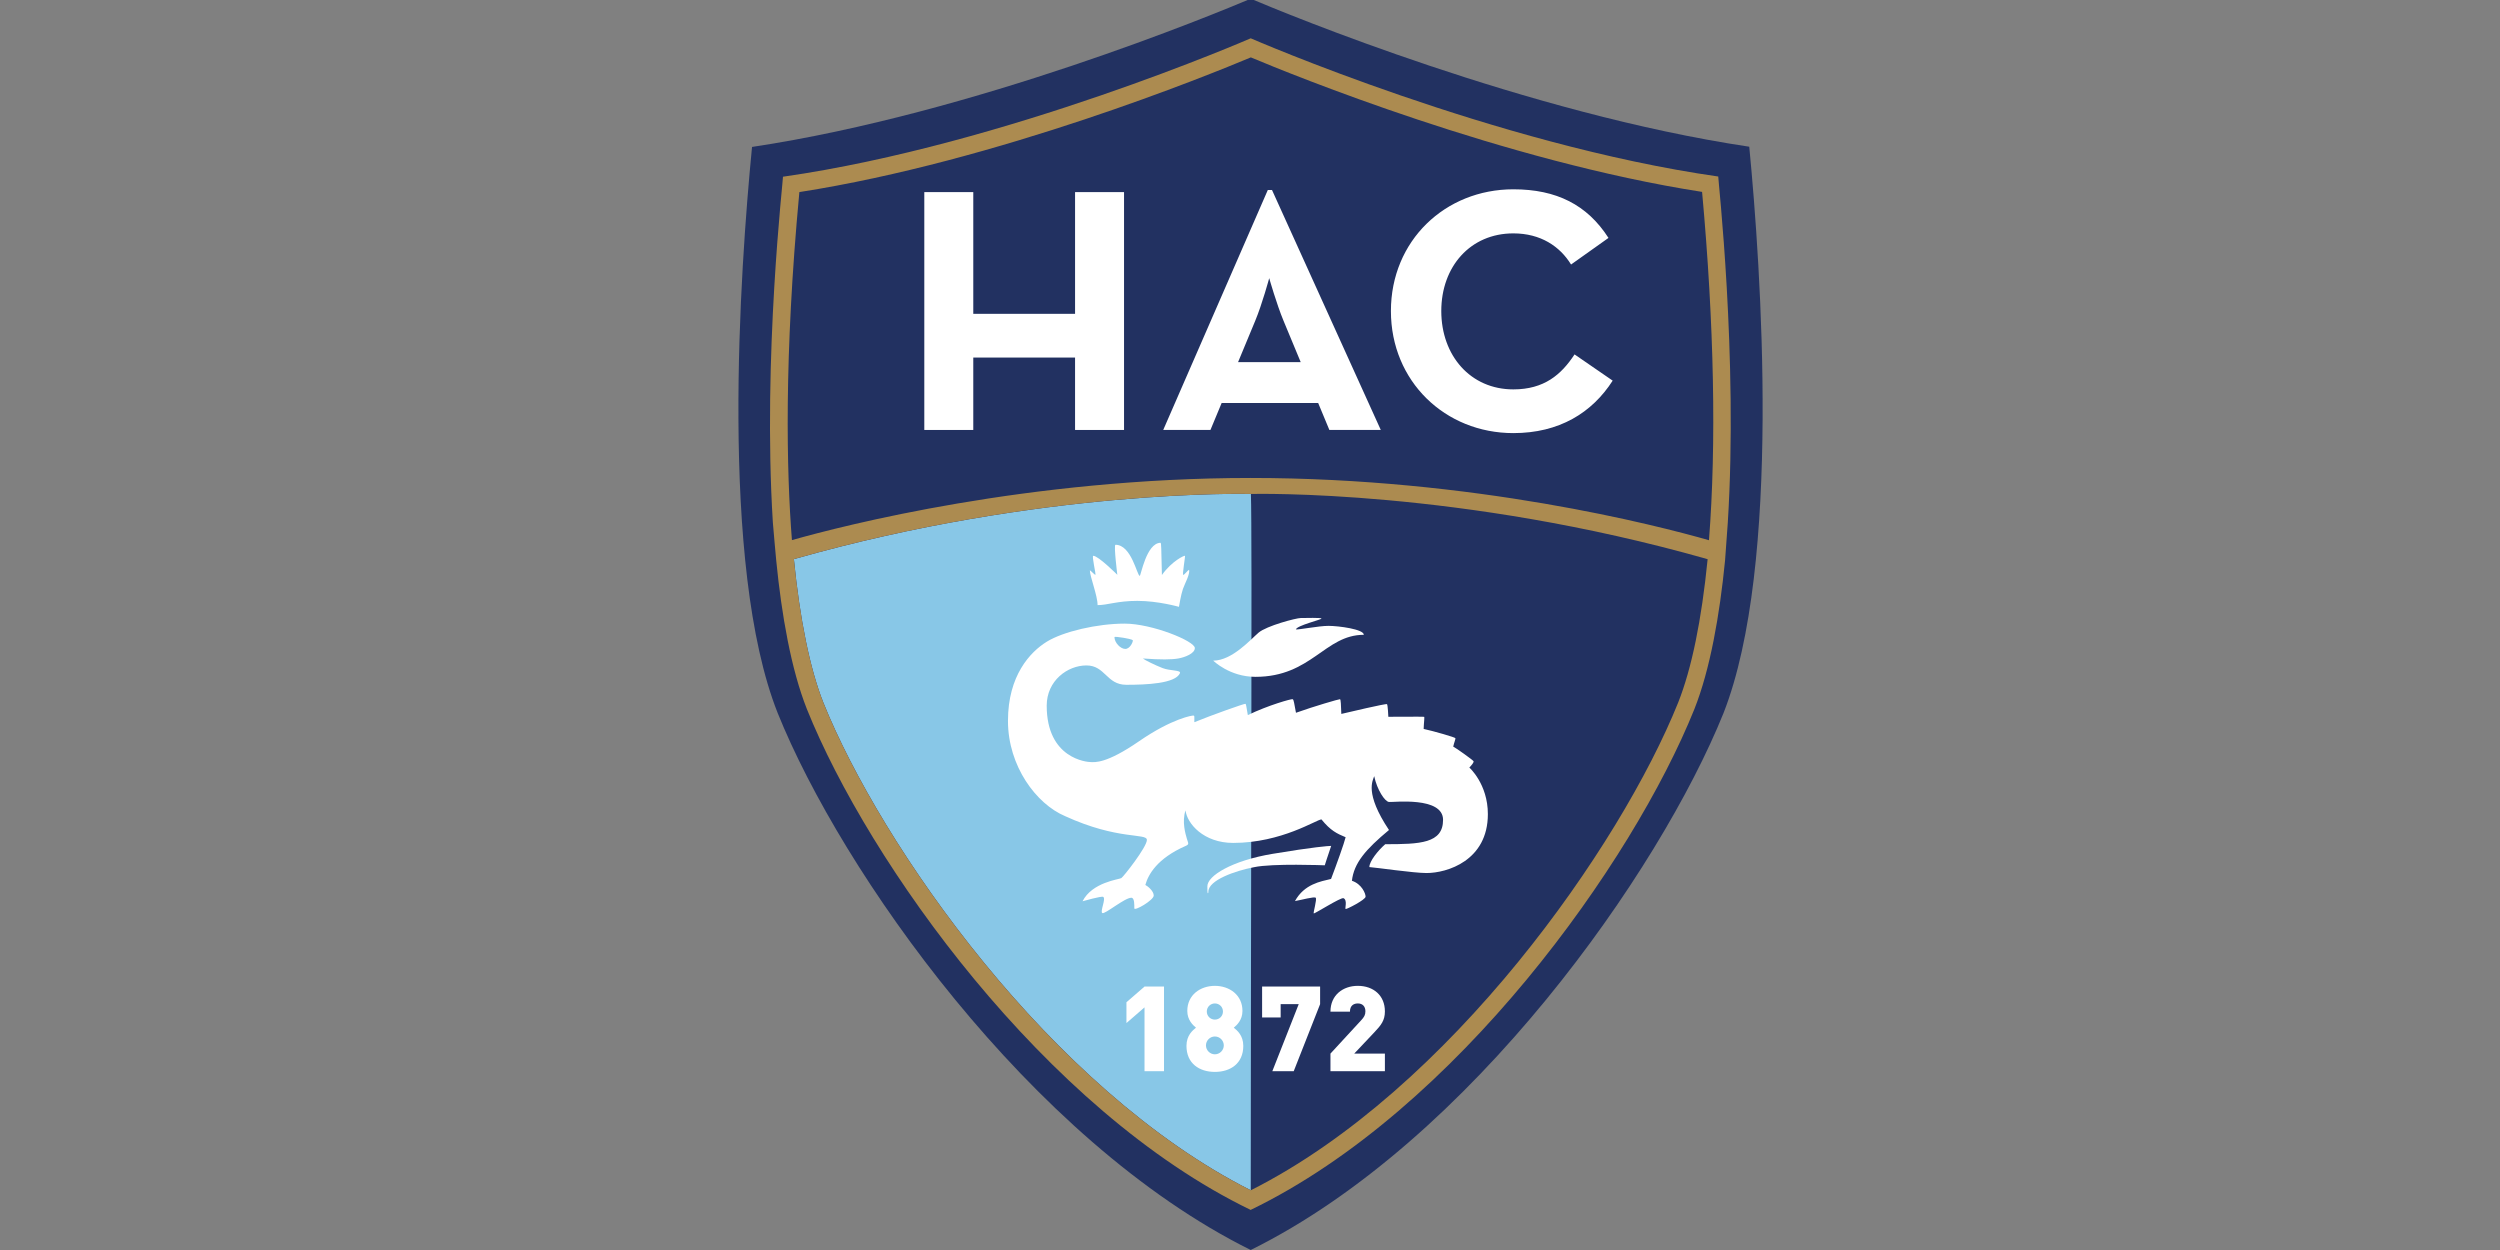
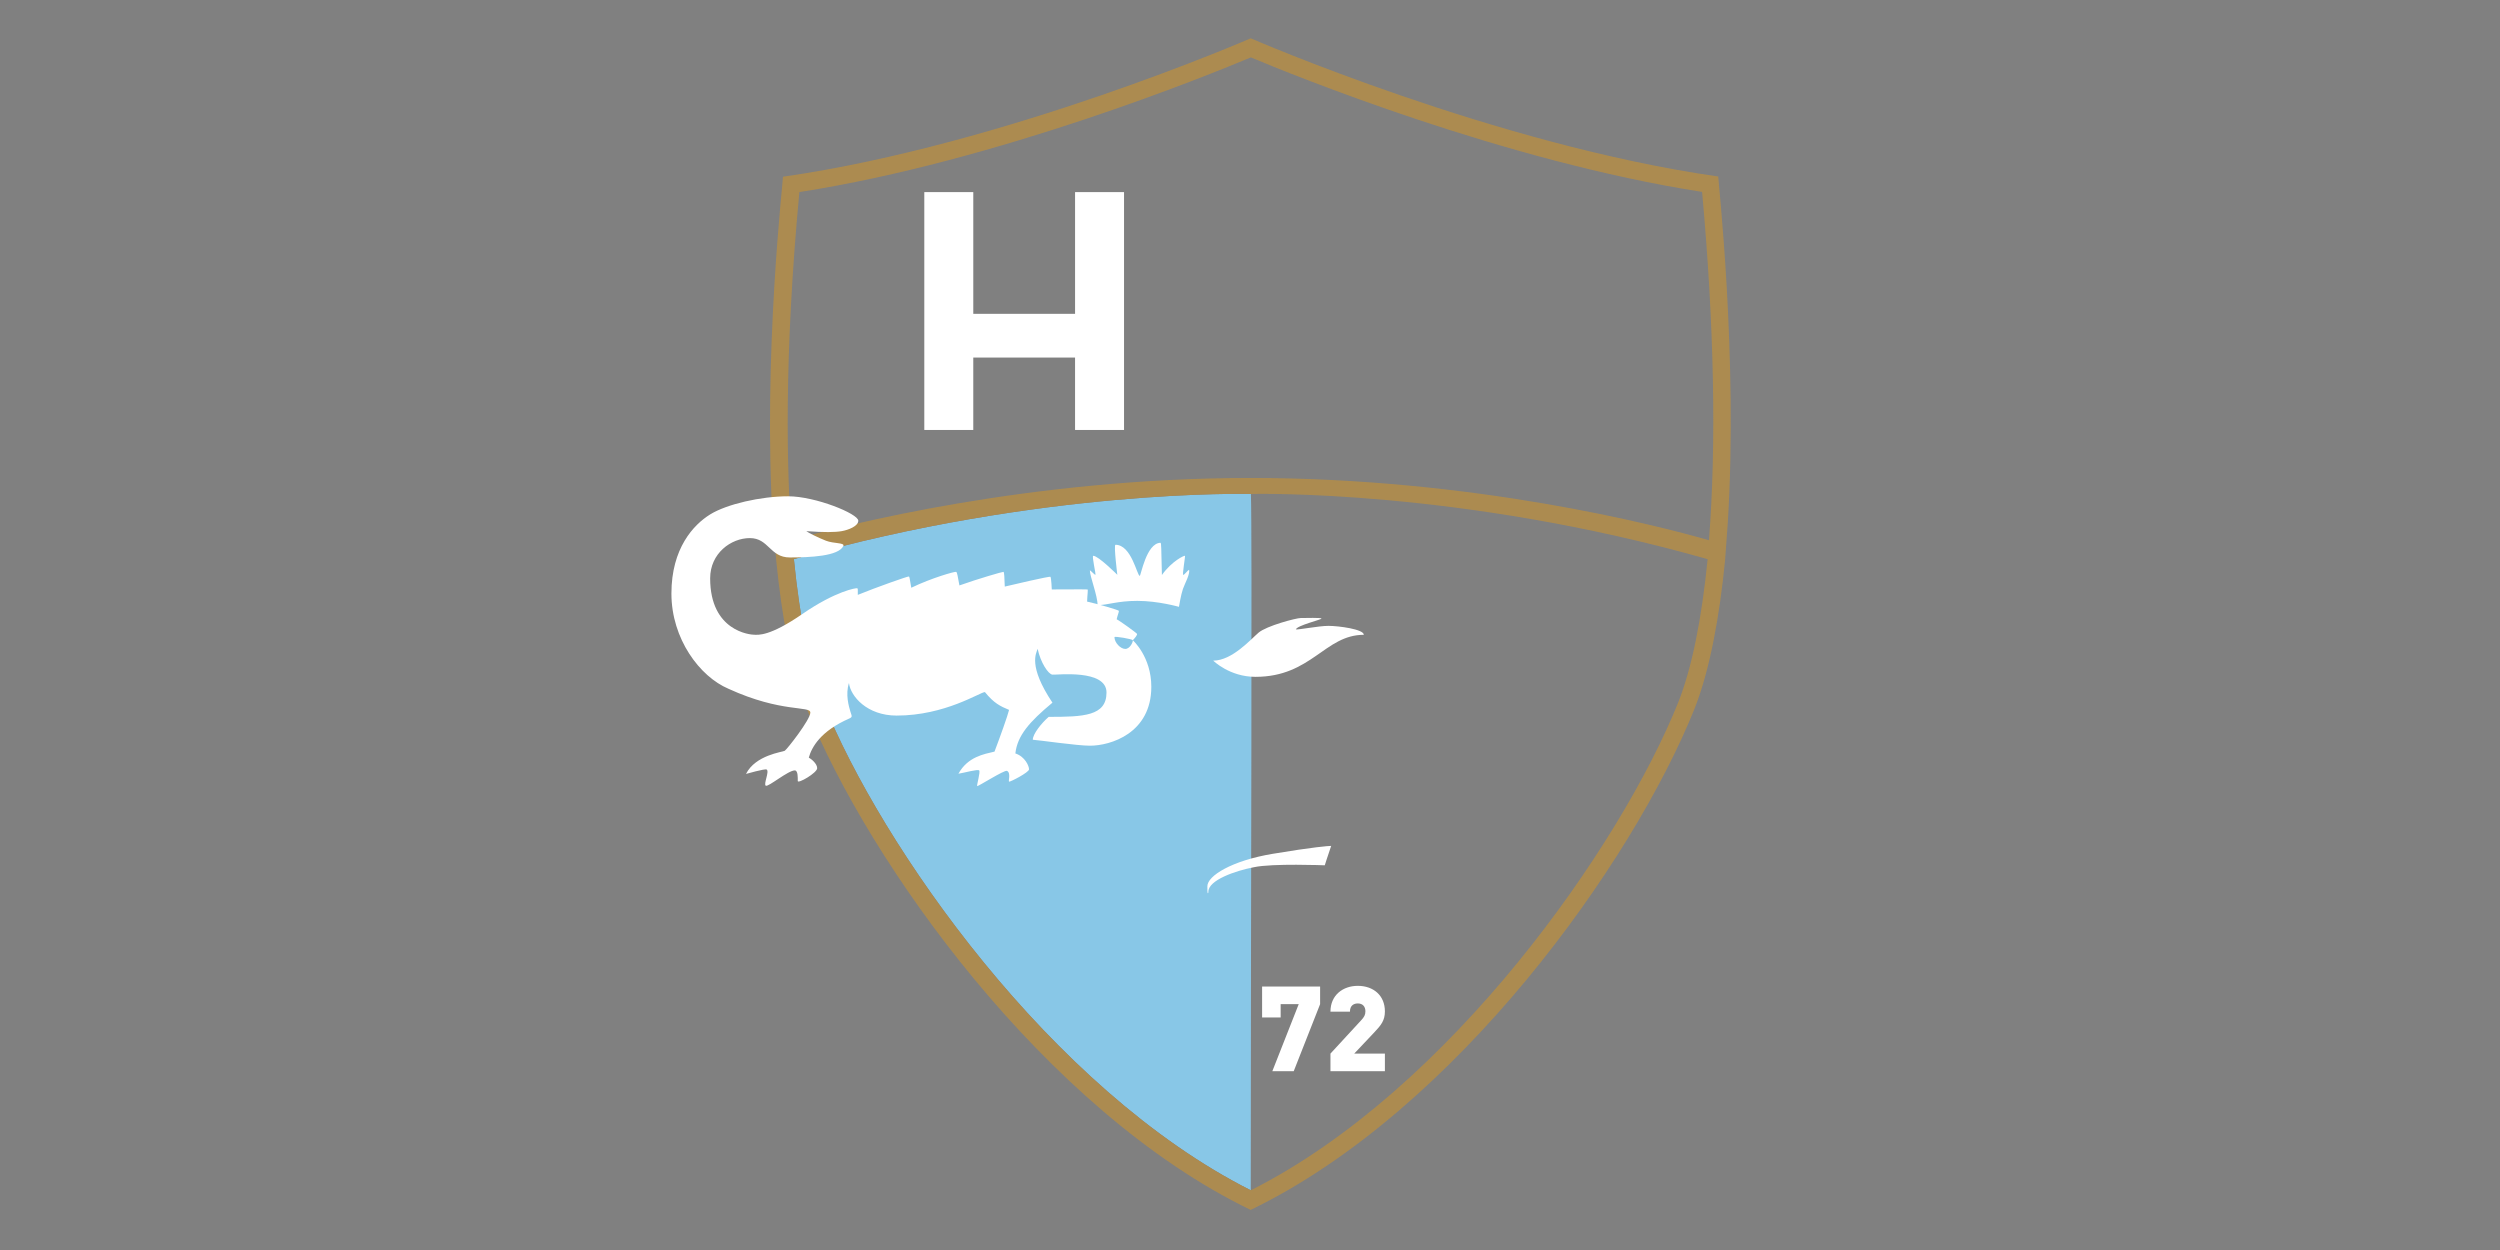
<svg xmlns="http://www.w3.org/2000/svg" xmlns:ns1="http://sodipodi.sourceforge.net/DTD/sodipodi-0.dtd" xmlns:ns2="http://www.inkscape.org/namespaces/inkscape" viewBox="0 0 460 230" height="230" width="460" xml:space="preserve" id="svg2" version="1.1" ns1:docname="LeHavre.svg" ns2:version="1.1 (c68e22c387, 2021-05-23)">
  <rect x="0" y="0" width="460" height="230" fill="#808080" stroke="none" />
  <ns1:namedview id="namedview21" pagecolor="#ffffff" bordercolor="#666666" borderopacity="1.0" ns2:pageshadow="2" ns2:pageopacity="0.0" ns2:pagecheckerboard="0" showgrid="false" ns2:zoom="0.51807035" ns2:cx="-113.88415" ns2:cy="504.7577" ns2:window-width="1920" ns2:window-height="1051" ns2:window-x="-9" ns2:window-y="-9" ns2:window-maximized="1" ns2:current-layer="svg2" />
  <defs id="defs6" />
  <g transform="matrix(0.369,0,0,-0.369,135.868,230)" id="g10">
    <g transform="scale(0.1)" id="g12">
-       <path id="path14" style="fill:#223161;fill-opacity:1;fill-rule:nonzero;stroke:none" d="m 5040.44,5501.47 c -1108.76,165.8 -2313.03,664.82 -2485.81,737.99 -173.06,-73.3 -1378.28,-572.74 -2486.704,-739.08 -0.137,-1.1 -0.27,-2.33 -0.34,-3.43 C 8.801,4894.75 -96.223,3414.39 195.84,2677.5 511.941,1891.69 1450.8,547.391 2554.63,0 c 1100.68,544.66 2039.81,1889.64 2357.42,2676.95 290.61,740.18 186.62,2221.5 128.52,2823.98 0,0.13 -0.13,0.41 -0.13,0.54" />
      <path id="path16" style="fill:#88c7e7;fill-opacity:1;fill-rule:nonzero;stroke:none" d="M 279.281,3445.77 276.633,3445 C 306.566,3143.37 357.297,2896.46 423.699,2729.16 710.594,2016.3 1557.83,800.398 2554.68,297.859 c 0.34,1429.541 7.91,3280.481 0.84,3472.101 l -0.76,-0.01 c -11.37,0.14 -1041.48,26.72 -2275.479,-324.18" />
-       <path id="path18" style="fill:#ffffff;fill-opacity:1;fill-rule:nonzero;stroke:none" d="m 1934.9,1235.4 v -103.73 l 90.09,78.24 V 891.621 h 97.21 v 422.019 h -97.21 l -90.09,-78.24" />
-       <path id="path20" style="fill:#ffffff;fill-opacity:1;fill-rule:nonzero;stroke:none" d="m 2375.87,975.789 c -24.29,0 -44.46,20.152 -44.46,44.441 0,24.3 20.17,44.47 44.46,44.47 24.3,0 44.46,-20.17 44.46,-44.47 0,-24.289 -20.16,-44.441 -44.46,-44.441 z m 0,253.671 c 22.52,0 40.3,-17.77 40.3,-40.29 0,-22.53 -17.78,-40.31 -40.3,-40.31 -22.52,0 -40.31,17.78 -40.31,40.31 0,22.52 17.79,40.29 40.31,40.29 z m 94.25,-120.9 c 14.81,12.44 43.26,37.93 43.26,83.57 0,80.02 -65.19,125.07 -137.51,125.07 -72.32,0 -137.51,-45.05 -137.51,-125.07 0,-45.64 28.45,-71.13 43.26,-83.57 -16,-13.04 -47.41,-37.94 -47.41,-90.7 0,-87.712 64.01,-129.801 141.66,-129.801 77.65,0 141.67,42.089 141.67,129.801 0,52.76 -31.41,77.66 -47.42,90.7" />
      <path id="path22" style="fill:#ffffff;fill-opacity:1;fill-rule:nonzero;stroke:none" d="m 2611.39,1159.53 h 92.48 v 66.39 h 90.09 L 2662.37,891.621 h 106.69 l 131.58,334.299 v 87.72 h -289.25 v -154.11" />
      <path id="path24" style="fill:#ffffff;fill-opacity:1;fill-rule:nonzero;stroke:none" d="m 3223.66,1189.76 c 0,79.42 -56.89,127.44 -135.14,127.44 -73.49,0 -136.32,-45.65 -136.32,-128.63 h 97.19 c 0,32.6 21.35,40.89 39.13,40.89 24.9,0 37.93,-15.99 37.93,-39.11 0,-17.78 -5.92,-28.45 -21.33,-45.05 L 2952.2,979.34 v -87.719 h 271.46 v 87.719 h -152.92 l 100.76,106.69 c 33.79,35.56 52.16,59.27 52.16,103.73" />
      <path id="path26" style="fill:#ffffff;fill-opacity:1;fill-rule:nonzero;stroke:none" d="m 1678.7,4668.15 h -507.55 v 606.99 H 926.949 V 4089.09 h 244.201 v 361.05 h 507.55 v -361.05 h 244.19 V 5275.14 H 1678.7 v -606.99" />
-       <path id="path28" style="fill:#ffffff;fill-opacity:1;fill-rule:nonzero;stroke:none" d="m 2803.76,4427.46 h -312.21 l 85.46,205.81 c 34.89,83.73 69.77,212.79 69.77,212.79 0,0 36.63,-129.06 71.51,-212.79 z M 2639.8,5285.61 2118.29,4089.09 h 235.46 l 55.82,134.3 h 481.4 l 55.81,-134.3 h 256.4 l -542.44,1196.52 h -20.94" />
-       <path id="path30" style="fill:#ffffff;fill-opacity:1;fill-rule:nonzero;stroke:none" d="m 3864.15,4291.41 c -214.54,0 -359.31,169.19 -359.31,390.7 0,221.52 144.77,387.21 359.31,387.21 136.05,0 231.98,-64.54 287.79,-155.23 l 186.63,132.56 c -106.38,165.7 -259.89,242.44 -474.42,242.44 -340.11,0 -610.47,-256.4 -610.47,-606.98 0,-350.58 270.36,-608.72 610.47,-608.72 228.49,0 392.45,101.16 495.35,261.62 l -190.12,130.82 c -66.27,-101.16 -151.74,-174.42 -305.23,-174.42" />
      <path id="path32" style="fill:#ac8b50;fill-opacity:1;fill-rule:nonzero;stroke:none" d="m 4839.64,3539.28 c -259.09,74.07 -1173.56,310.42 -2285.01,310.42 -1107.72,0 -2027.146,-235.99 -2287.802,-309.9 -26.89,341.38 -40.308,908.64 37.113,1735.45 987.229,153.88 2047.079,585.9 2251.229,671.67 204.03,-85.77 1262.64,-517.38 2250.14,-670.71 60.26,-660.04 71.76,-1257.82 34.33,-1736.93 z M 4685.96,2729.57 C 4399.05,2016.24 3551.85,800.328 2554.9,297.742 c -0.07,0.039 -0.14,0.086 -0.22,0.117 C 1557.83,800.398 710.594,2016.3 423.699,2729.16 357.297,2896.46 306.566,3143.37 276.633,3445 l 2.648,0.77 c 1233.999,350.9 2264.109,324.32 2275.479,324.18 l 0.76,0.01 c 17.63,0.19 1044.43,25.37 2274.05,-324.33 l 3.41,-0.97 c -30.3,-304.92 -79.69,-545.57 -147.02,-715.09 z m 199.95,2623.28 c -1112.61,158.33 -2331.35,689.24 -2331.35,689.24 0,0 -1220.12,-531.29 -2332.306,-690.21 2.644,-1.04 -102.016,-900.03 -50.488,-1724.37 1.425,-22.83 16.765,-188.95 16.765,-188.95 26.891,-273.19 74.453,-543.46 153.078,-741.75 C 648.762,1933.55 1526.12,697.539 2553.75,200.141 c 0,-0.161 0,-0.321 0,-0.469 0.16,0.078 0.31,0.148 0.46,0.226 0.15,-0.078 0.3,-0.148 0.45,-0.226 0,0.148 0,0.308 0,0.469 1027.64,497.398 1905,1733.409 2212.14,2496.669 78.64,198.29 126.2,468.56 153.08,741.75 0,0 10.87,144.71 13.64,188.82 51.79,824.67 -49.88,1723.66 -47.61,1725.47" />
      <path id="path34" style="fill:#ffffff;fill-opacity:1;fill-rule:nonzero;stroke:none" d="m 2923.88,1918.21 c 0,0 13.21,42.91 31.92,96.84 -12.11,0 -88.04,-5.51 -292.18,-39.62 -204.13,-34.11 -325.2,-110.04 -325.2,-161.5 0,-14.85 -0.53,-34.93 2.77,-34.93 0,0 2.2,0 2.2,7.71 0,57.49 134.81,104.53 227.8,122.14 91.88,19.81 352.69,9.36 352.69,9.36" />
-       <path id="path36" style="fill:#ffffff;fill-opacity:1;fill-rule:nonzero;stroke:none" d="m 1966.49,3040.67 c 2.75,-6.05 -13.21,-43.46 -37.42,-43.46 -24.21,0 -53.93,31.9 -53.93,58.87 0,5.85 88.6,-9.36 91.35,-15.41 z m 1678.2,-634.96 c 9.35,9.35 24.2,26.41 20.9,31.92 -3.3,5.49 -85.84,64.92 -101.24,72.62 4.4,19.81 12.1,37.41 11,41.82 -1.1,4.4 -107.84,35.21 -158.46,46.22 1.1,34.12 5.5,59.42 2.2,60.53 -3.3,1.09 -178.28,0 -178.28,0 0,0 -2.47,58.86 -6.6,63 -4.12,4.12 -196.43,-41.27 -227.8,-48.7 -1.64,43.74 -2.47,72.63 -6.6,73.46 -4.12,0.82 -129.58,-35.5 -219.54,-67.68 -9.07,47.04 -10.73,65.23 -16.5,67.69 -5.78,2.46 -121.14,-29.73 -223.57,-79.25 -9.18,51.99 -8.35,54.48 -12.48,56.13 -4.13,1.65 -163.42,-54.48 -254.21,-91.62 -0.82,24.77 1.66,30.54 -2.47,33.01 -4.13,2.48 -108.12,-14.02 -273.19,-127.92 -165.07,-113.89 -221.2,-103.99 -240.17,-103.99 -18.99,0 -220.37,16.5 -220.37,281.43 0,124.63 104,200.56 198.08,200.56 94.1,0 99.87,-96.56 198.9,-96.56 99.05,0 244.31,5.78 267.42,57.78 6.6,16.5 -48.69,10.72 -86.66,25.58 -37.96,14.85 -89.96,40.45 -98.22,47.87 89.96,-6.6 143.62,-5.78 176.63,0 33.01,5.78 82.53,24.75 82.53,52 0,34.66 -213.76,121.77 -349.94,121.77 -136.18,0 -306.2,-39.24 -388.74,-90.41 -82.53,-51.17 -193.13,-168.37 -193.13,-394.51 0,-226.15 141.41,-414.33 284.47,-474.85 264.1,-121.05 408.27,-83.63 408.27,-118.86 0,-35.21 -116.65,-183.76 -127.65,-190.37 -11.01,-6.6 -145.43,-20.7 -193.22,-115.45 0,0 94.77,27.2 103.04,21.93 15.12,-9.64 -16.97,-73.13 -4.38,-80.68 12.58,-7.55 111.1,76.29 144.69,76.29 16.5,0 14.79,-37.45 14.79,-52.85 0,-15.41 96.84,40.71 96.84,63.83 0,23.11 -30.81,47.31 -41.81,52.81 14.3,51.73 58.32,132.06 201.38,194.79 19.06,8.42 12.1,13.2 5.5,36.31 -6.6,23.11 -25.31,83.64 -6.6,140.87 7.71,-66.03 90.23,-162.35 237.64,-162.35 242.15,0 416.77,117.22 440.23,117.22 45.4,-55.84 76.76,-70.7 120.51,-88.86 -6.61,-28.06 -44.57,-134.53 -72.64,-207.99 -51.99,-12.38 -133.49,-25.72 -179.92,-110.32 33.02,5.51 96.29,23.66 103.45,16.51 7.15,-7.15 -13.22,-74.83 -9.9,-78.13 3.29,-3.3 135.35,81.43 148.55,75.93 20.91,-9.91 5.51,-51.72 10.46,-53.93 4.94,-2.2 99.59,46.22 99.59,61.63 0,15.4 -18.71,62.73 -68.22,79.24 9.9,88.04 68.22,156.26 184.87,253.1 -123.25,184.87 -80.34,246.5 -73.73,268.51 14.31,-68.23 52.81,-126.55 73.73,-128.75 20.9,-2.21 269.61,28.62 269.61,-89.14 0,-117.75 -115.55,-121.43 -288.32,-121.43 -36.31,-31.54 -79.24,-85.45 -79.24,-114.07 34.12,-2.19 220.1,-29.71 285.02,-29.71 102.34,0 305.94,61.63 305.94,293.82 0,150.77 -92.44,232.2 -92.44,232.2" />
+       <path id="path36" style="fill:#ffffff;fill-opacity:1;fill-rule:nonzero;stroke:none" d="m 1966.49,3040.67 c 2.75,-6.05 -13.21,-43.46 -37.42,-43.46 -24.21,0 -53.93,31.9 -53.93,58.87 0,5.85 88.6,-9.36 91.35,-15.41 z c 9.35,9.35 24.2,26.41 20.9,31.92 -3.3,5.49 -85.84,64.92 -101.24,72.62 4.4,19.81 12.1,37.41 11,41.82 -1.1,4.4 -107.84,35.21 -158.46,46.22 1.1,34.12 5.5,59.42 2.2,60.53 -3.3,1.09 -178.28,0 -178.28,0 0,0 -2.47,58.86 -6.6,63 -4.12,4.12 -196.43,-41.27 -227.8,-48.7 -1.64,43.74 -2.47,72.63 -6.6,73.46 -4.12,0.82 -129.58,-35.5 -219.54,-67.68 -9.07,47.04 -10.73,65.23 -16.5,67.69 -5.78,2.46 -121.14,-29.73 -223.57,-79.25 -9.18,51.99 -8.35,54.48 -12.48,56.13 -4.13,1.65 -163.42,-54.48 -254.21,-91.62 -0.82,24.77 1.66,30.54 -2.47,33.01 -4.13,2.48 -108.12,-14.02 -273.19,-127.92 -165.07,-113.89 -221.2,-103.99 -240.17,-103.99 -18.99,0 -220.37,16.5 -220.37,281.43 0,124.63 104,200.56 198.08,200.56 94.1,0 99.87,-96.56 198.9,-96.56 99.05,0 244.31,5.78 267.42,57.78 6.6,16.5 -48.69,10.72 -86.66,25.58 -37.96,14.85 -89.96,40.45 -98.22,47.87 89.96,-6.6 143.62,-5.78 176.63,0 33.01,5.78 82.53,24.75 82.53,52 0,34.66 -213.76,121.77 -349.94,121.77 -136.18,0 -306.2,-39.24 -388.74,-90.41 -82.53,-51.17 -193.13,-168.37 -193.13,-394.51 0,-226.15 141.41,-414.33 284.47,-474.85 264.1,-121.05 408.27,-83.63 408.27,-118.86 0,-35.21 -116.65,-183.76 -127.65,-190.37 -11.01,-6.6 -145.43,-20.7 -193.22,-115.45 0,0 94.77,27.2 103.04,21.93 15.12,-9.64 -16.97,-73.13 -4.38,-80.68 12.58,-7.55 111.1,76.29 144.69,76.29 16.5,0 14.79,-37.45 14.79,-52.85 0,-15.41 96.84,40.71 96.84,63.83 0,23.11 -30.81,47.31 -41.81,52.81 14.3,51.73 58.32,132.06 201.38,194.79 19.06,8.42 12.1,13.2 5.5,36.31 -6.6,23.11 -25.31,83.64 -6.6,140.87 7.71,-66.03 90.23,-162.35 237.64,-162.35 242.15,0 416.77,117.22 440.23,117.22 45.4,-55.84 76.76,-70.7 120.51,-88.86 -6.61,-28.06 -44.57,-134.53 -72.64,-207.99 -51.99,-12.38 -133.49,-25.72 -179.92,-110.32 33.02,5.51 96.29,23.66 103.45,16.51 7.15,-7.15 -13.22,-74.83 -9.9,-78.13 3.29,-3.3 135.35,81.43 148.55,75.93 20.91,-9.91 5.51,-51.72 10.46,-53.93 4.94,-2.2 99.59,46.22 99.59,61.63 0,15.4 -18.71,62.73 -68.22,79.24 9.9,88.04 68.22,156.26 184.87,253.1 -123.25,184.87 -80.34,246.5 -73.73,268.51 14.31,-68.23 52.81,-126.55 73.73,-128.75 20.9,-2.21 269.61,28.62 269.61,-89.14 0,-117.75 -115.55,-121.43 -288.32,-121.43 -36.31,-31.54 -79.24,-85.45 -79.24,-114.07 34.12,-2.19 220.1,-29.71 285.02,-29.71 102.34,0 305.94,61.63 305.94,293.82 0,150.77 -92.44,232.2 -92.44,232.2" />
      <path id="path38" style="fill:#ffffff;fill-opacity:1;fill-rule:nonzero;stroke:none" d="m 1752.44,3389.52 c -0.12,-30.82 38.52,-126.01 38.52,-173.87 50.21,0 97.95,21.18 198.64,21.18 103.17,0 207.16,-29.71 207.16,-29.71 0,0 9.9,61.08 19.81,89.13 9.9,28.07 36.31,74.28 30.53,95.74 -7.7,-3.58 -23.1,-25.58 -28.88,-25.58 -5.78,0 10.73,92.43 8.53,95.19 -2.2,2.75 -64.93,-25.32 -115,-95.74 -3.85,134.25 -2.21,159.02 -7.16,160.66 -70.97,-2.2 -97.38,-165.07 -103.43,-165.07 -13.76,2.21 -41.27,155.17 -121.05,155.17 -9.34,-1.17 9.35,-149.8 9.35,-149.8 0,0 -94.64,94.78 -119.96,94.78 -8.42,0 14.86,-94.78 10.46,-94.78 -4.4,0 -24.76,22.7 -27.52,22.7" />
      <path id="path40" style="fill:#ffffff;fill-opacity:1;fill-rule:nonzero;stroke:none" d="m 3118.67,3067.64 c 0,28.05 -126.55,44.56 -176.08,44.56 -49.52,0 -146.91,-19.81 -162.87,-17.61 6.06,19.81 127.1,48.42 127.65,53.93 0.56,5.5 -80.32,2.75 -103.44,2.75 -23.1,0 -170.57,-39.07 -210.18,-72.9 -39.62,-33.85 -132.06,-139.49 -226.14,-139.49 0,0 81.02,-80.88 210.52,-80.88 279.73,0 345.75,209.64 540.54,209.64" />
    </g>
  </g>
</svg>